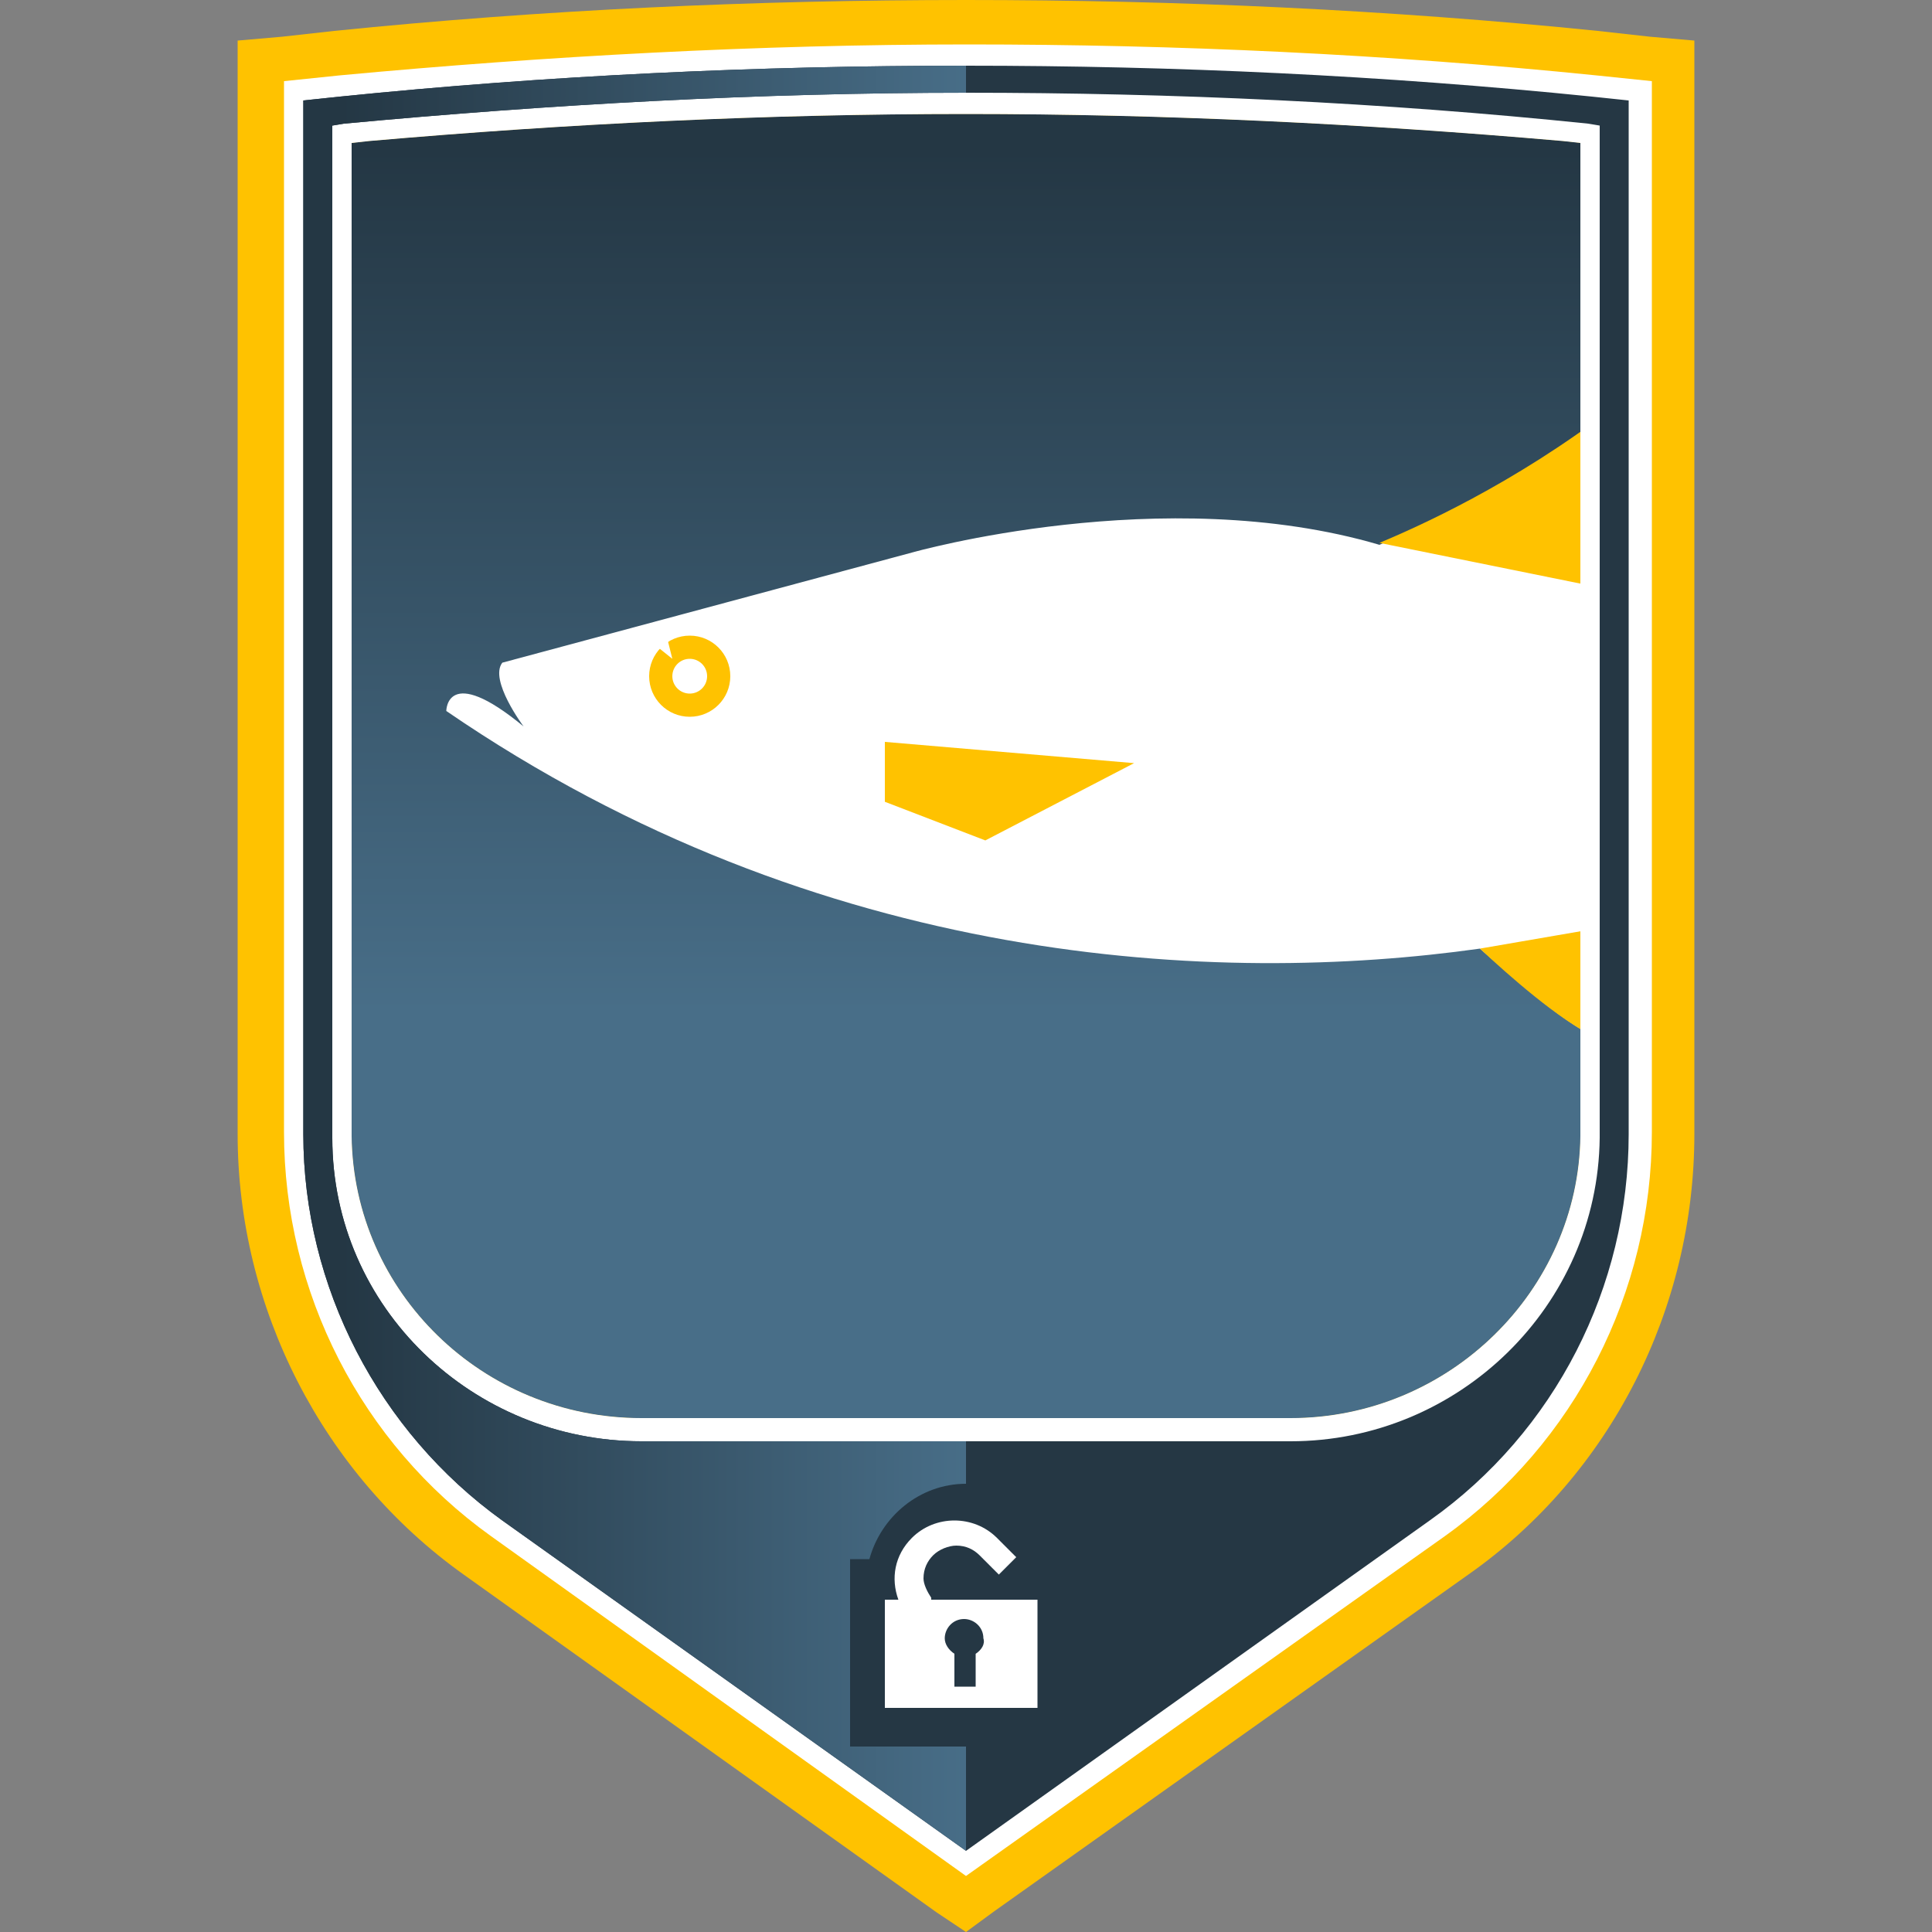
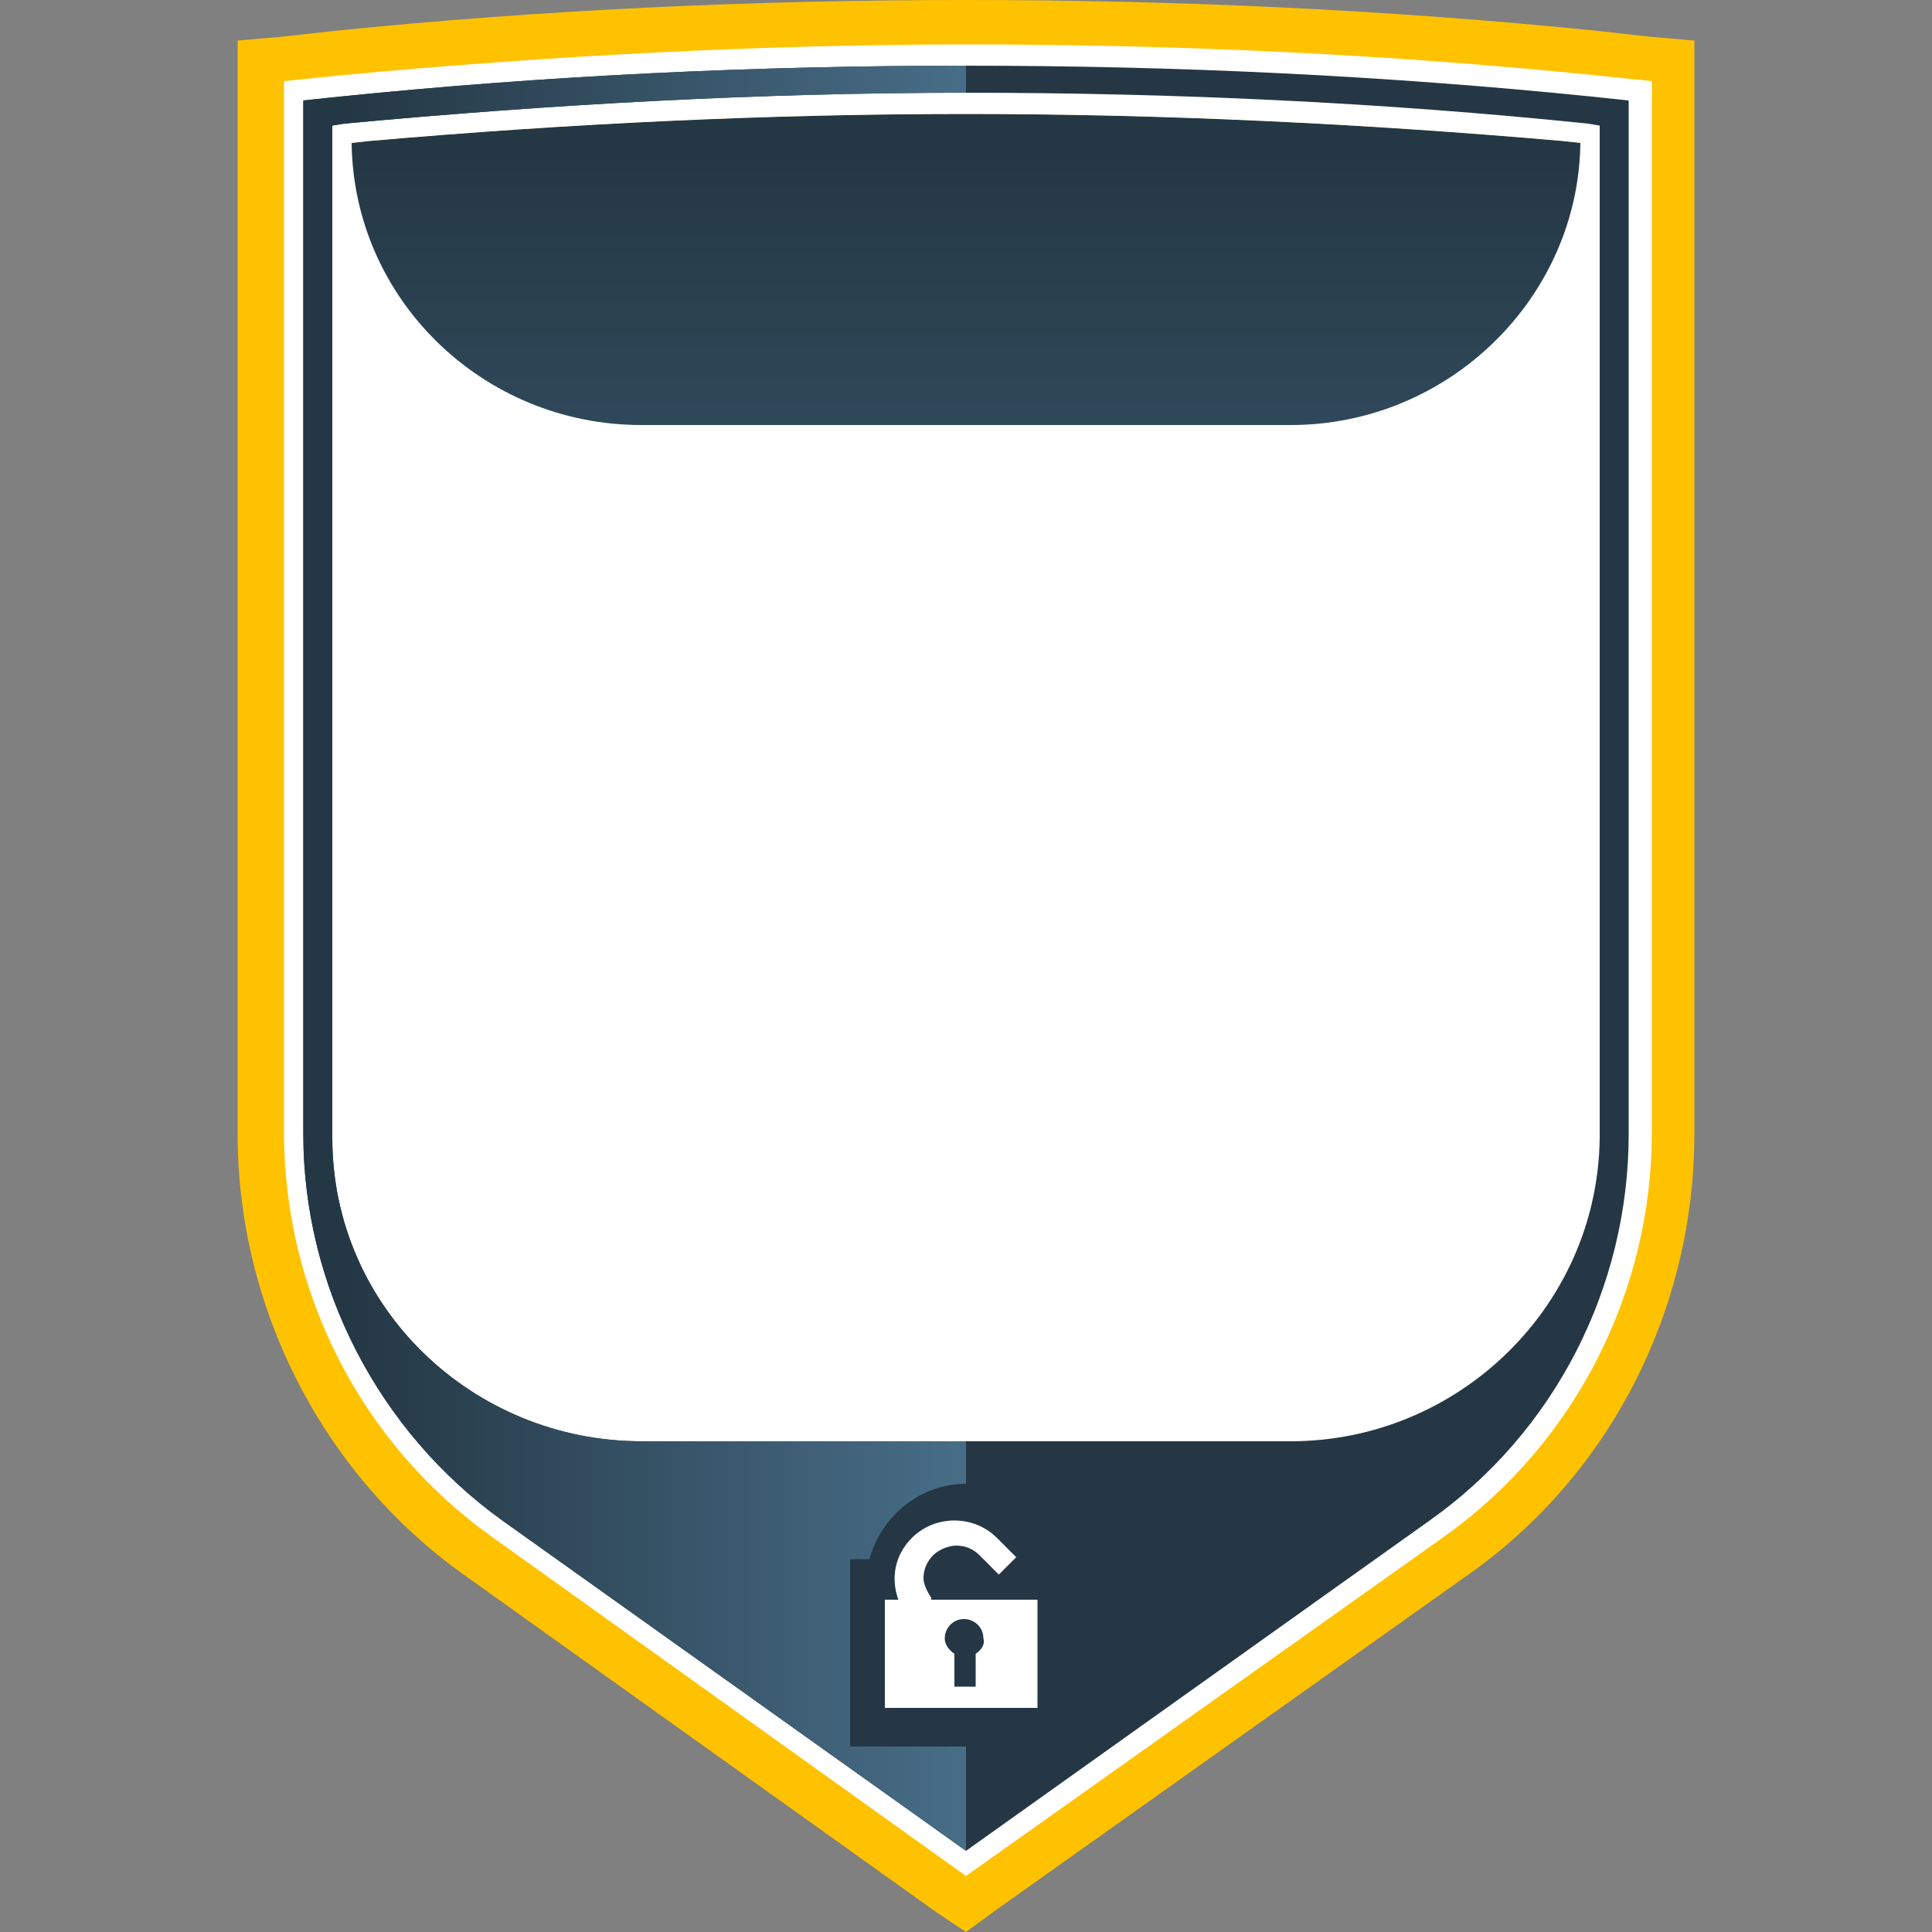
<svg xmlns="http://www.w3.org/2000/svg" viewBox="0 0 100 100">
  <rect x="0" y="0" width="100" height="100" fill="#808080" stroke="none" />
  <path fill="#FFC200" d="M12.3 58.7c0 9 4.4 17.6 11.7 22.8L48.5 99l1.5 1 1.5-1.1L76 81.5c7.4-5.2 11.7-13.8 11.7-22.8V2.1l-2.3-.2-2.7-.3C71.9.5 60.9 0 50 0 39.1 0 28.1.5 17.3 1.6l-2.7.3-2.3.2v56.6z" />
  <path fill="#253744" d="M50 5.9c-10.3 0-20.6.5-30.9 1.4l-.9.1v51.4c.1 8.1 6.8 14.6 15 14.6h33.6c8.2 0 14.9-6.6 15-14.6V7.4l-.9-.1C70.6 6.4 60.2 5.9 50 5.9z" />
  <linearGradient id="a" gradientUnits="userSpaceOnUse" x1="50" y1="7.795" x2="50" y2="52.604">
    <stop offset="0" stop-color="#243744" />
    <stop offset=".995" stop-color="#486e88" />
  </linearGradient>
  <path fill="url(#a)" d="M50 5.9c-10.3 0-20.6.5-30.9 1.4l-.9.1v51.4c.1 8.1 6.8 14.6 15 14.6h33.6c8.2 0 14.9-6.6 15-14.6V7.4l-.9-.1C70.6 6.4 60.2 5.9 50 5.9z" />
  <path fill="#FFF" d="M82.4 22c-4.8 3.5-9.2 5.4-11 6.2-11.2-3.3-24.2.4-24.2.4L26 34.3c-.7.9 1.1 3.3 1.1 3.3-4-3.3-4-.8-4-.8 19.4 13.3 40 14.2 53.5 12.3 1.5 1.3 3.9 3.5 5.8 4.5V22z" />
  <circle fill="#FFC200" cx="35.7" cy="35" r="2.1" />
  <circle fill="#FFF" cx="35.7" cy="35" r=".9" />
-   <path fill="#FFF" d="M34.4 32.5l.4 1.6-1-.8" />
  <path fill="#FFC200" d="M45.8 41.5l5.2 2 7.7-4-12.9-1.1M82.4 48.1l-5.8 1c1.5 1.4 4.1 3.7 6 4.6 0 0 1.3-2.1-.2-5.6zM87.1 26.6c-2.2-2.3-3.6-5.5-3.6-5.5-5.2 4-10.2 6.2-12.1 7l15.3 3.1.4-.2v-4.4z" />
-   <path fill="#FFF" d="M25.4 79.5c-6.7-4.8-10.7-12.6-10.7-20.9V4.2l2.9-.3c10.7-1 21.7-1.6 32.5-1.6s21.7.5 32.5 1.6l2.9.3v54.4c0 8.3-4 16.1-10.7 20.9L50 97.1 25.4 79.5zM50 5.9c-10.3 0-20.6.5-30.9 1.4l-.9.1v51.4c.1 8.1 6.8 14.6 15 14.6h33.6c8.2 0 14.9-6.6 15-14.6V7.4l-.9-.1C70.6 6.4 60.2 5.9 50 5.9z" />
+   <path fill="#FFF" d="M25.4 79.5c-6.7-4.8-10.7-12.6-10.7-20.9V4.2l2.9-.3c10.7-1 21.7-1.6 32.5-1.6s21.7.5 32.5 1.6l2.9.3v54.4c0 8.3-4 16.1-10.7 20.9L50 97.1 25.4 79.5zM50 5.9c-10.3 0-20.6.5-30.9 1.4l-.9.1c.1 8.1 6.8 14.6 15 14.6h33.6c8.2 0 14.9-6.6 15-14.6V7.4l-.9-.1C70.6 6.4 60.2 5.9 50 5.9z" />
  <g>
    <path fill="#253744" d="M82.4 5C71.6 3.9 60.8 3.4 50 3.4c-10.8 0-21.6.5-32.4 1.6l-1.9.2v53.5c0 7.9 3.9 15.4 10.3 20l24 17.1 24-17.1c6.5-4.6 10.3-12.1 10.3-20V5.2L82.4 5zm.4 53.7v.2c-.1 8.7-7.3 15.7-16 15.7H33.2c-8.7 0-16-6.9-16-15.7V6.5l.6-.1c10.7-1 21.5-1.6 32.2-1.6 10.7 0 21.6.5 32.2 1.6l.6.1v52.2z" />
    <linearGradient id="b" gradientUnits="userSpaceOnUse" x1="17.663" y1="49.611" x2="50.537" y2="49.611">
      <stop offset="0" stop-color="#243744" />
      <stop offset=".995" stop-color="#486e88" />
    </linearGradient>
    <path fill="url(#b)" d="M44 90.4v-9.7h1c.6-2.2 2.6-3.9 5-3.9v-2.2H33.2c-8.7 0-16-6.9-16-15.7V6.5l.6-.1c10.7-1 21.5-1.6 32.2-1.6V3.4c-10.8 0-21.6.5-32.4 1.6l-1.9.2v53.5c0 7.9 3.9 15.4 10.3 20l24 17.1v-5.4h-6z" />
  </g>
  <g>
    <path fill="#FFF" d="M48.2 82.7c-.2-.3-.4-.7-.4-1 0-.5.2-.9.5-1.2.3-.3.8-.5 1.2-.5.5 0 .9.2 1.2.5l1 1 .9-.9-1-1c-1.2-1.2-3.2-1.2-4.4 0-.9.9-1.1 2.1-.7 3.2h-.7v5.6h7.9v-5.6h-5.5zm2.3 2.9v1.7h-1.1v-1.7c-.3-.2-.5-.5-.5-.8 0-.5.4-1 1-1 .5 0 1 .4 1 1 .1.3-.1.6-.4.8z" />
  </g>
</svg>